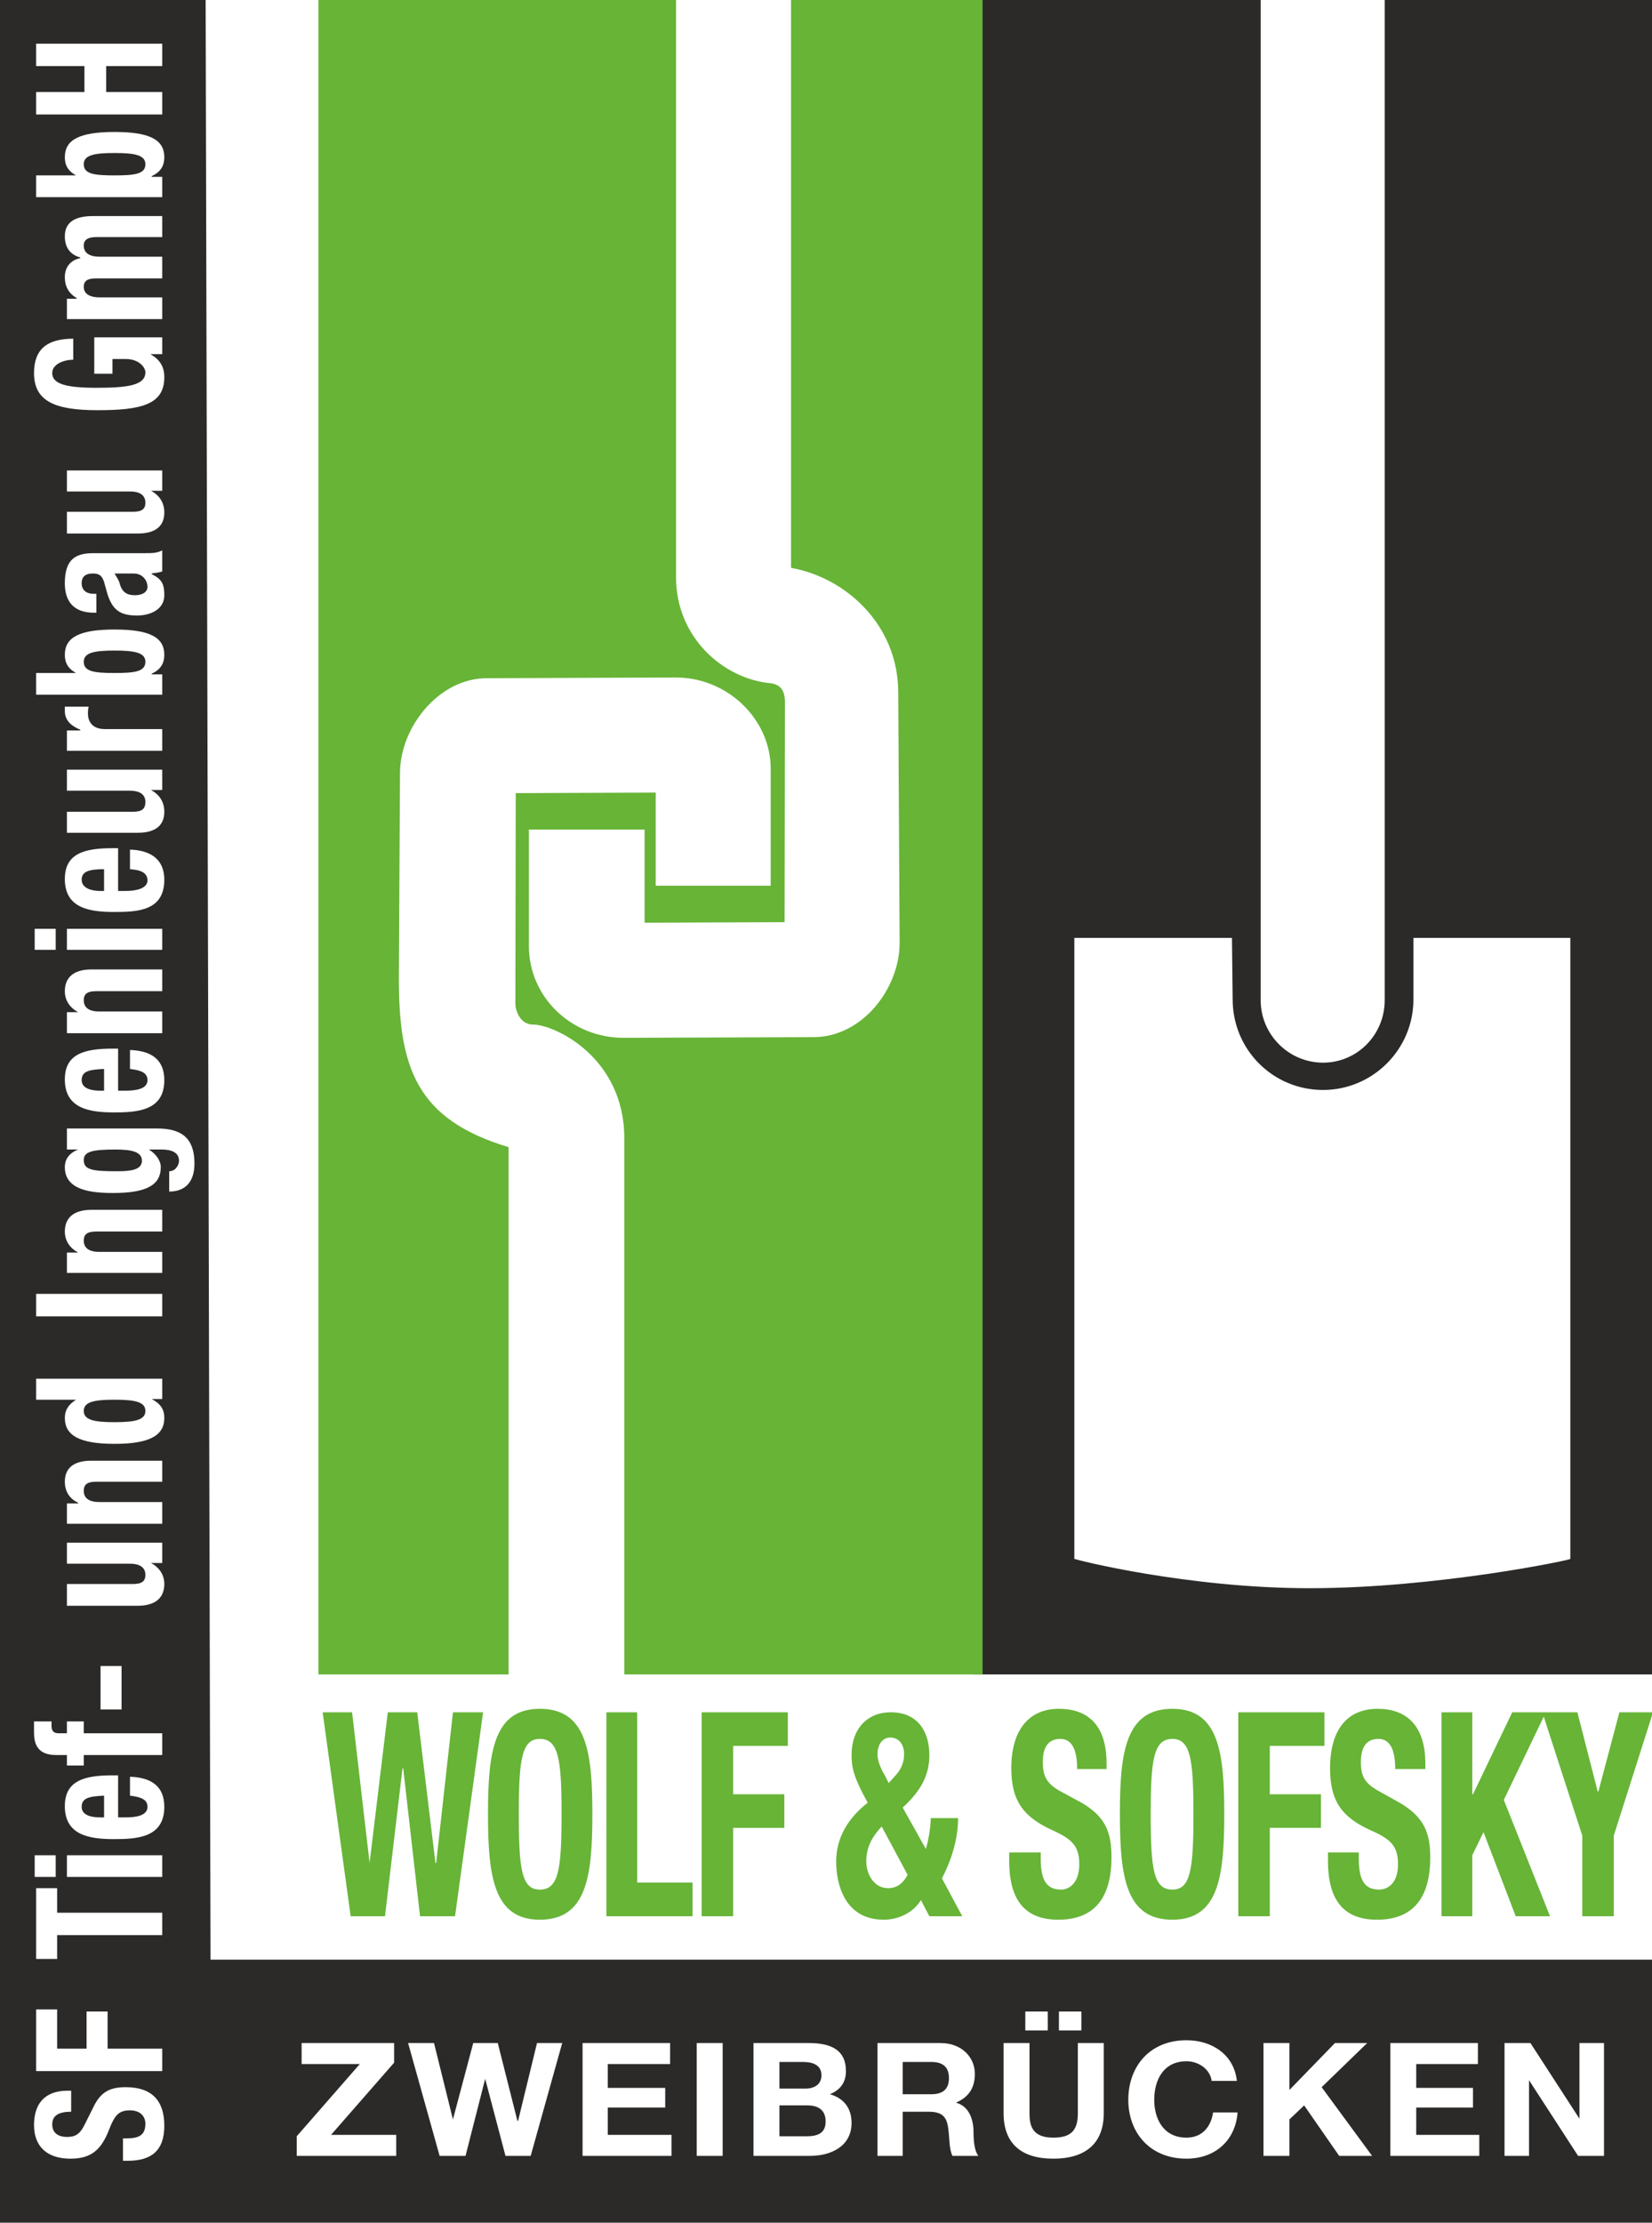
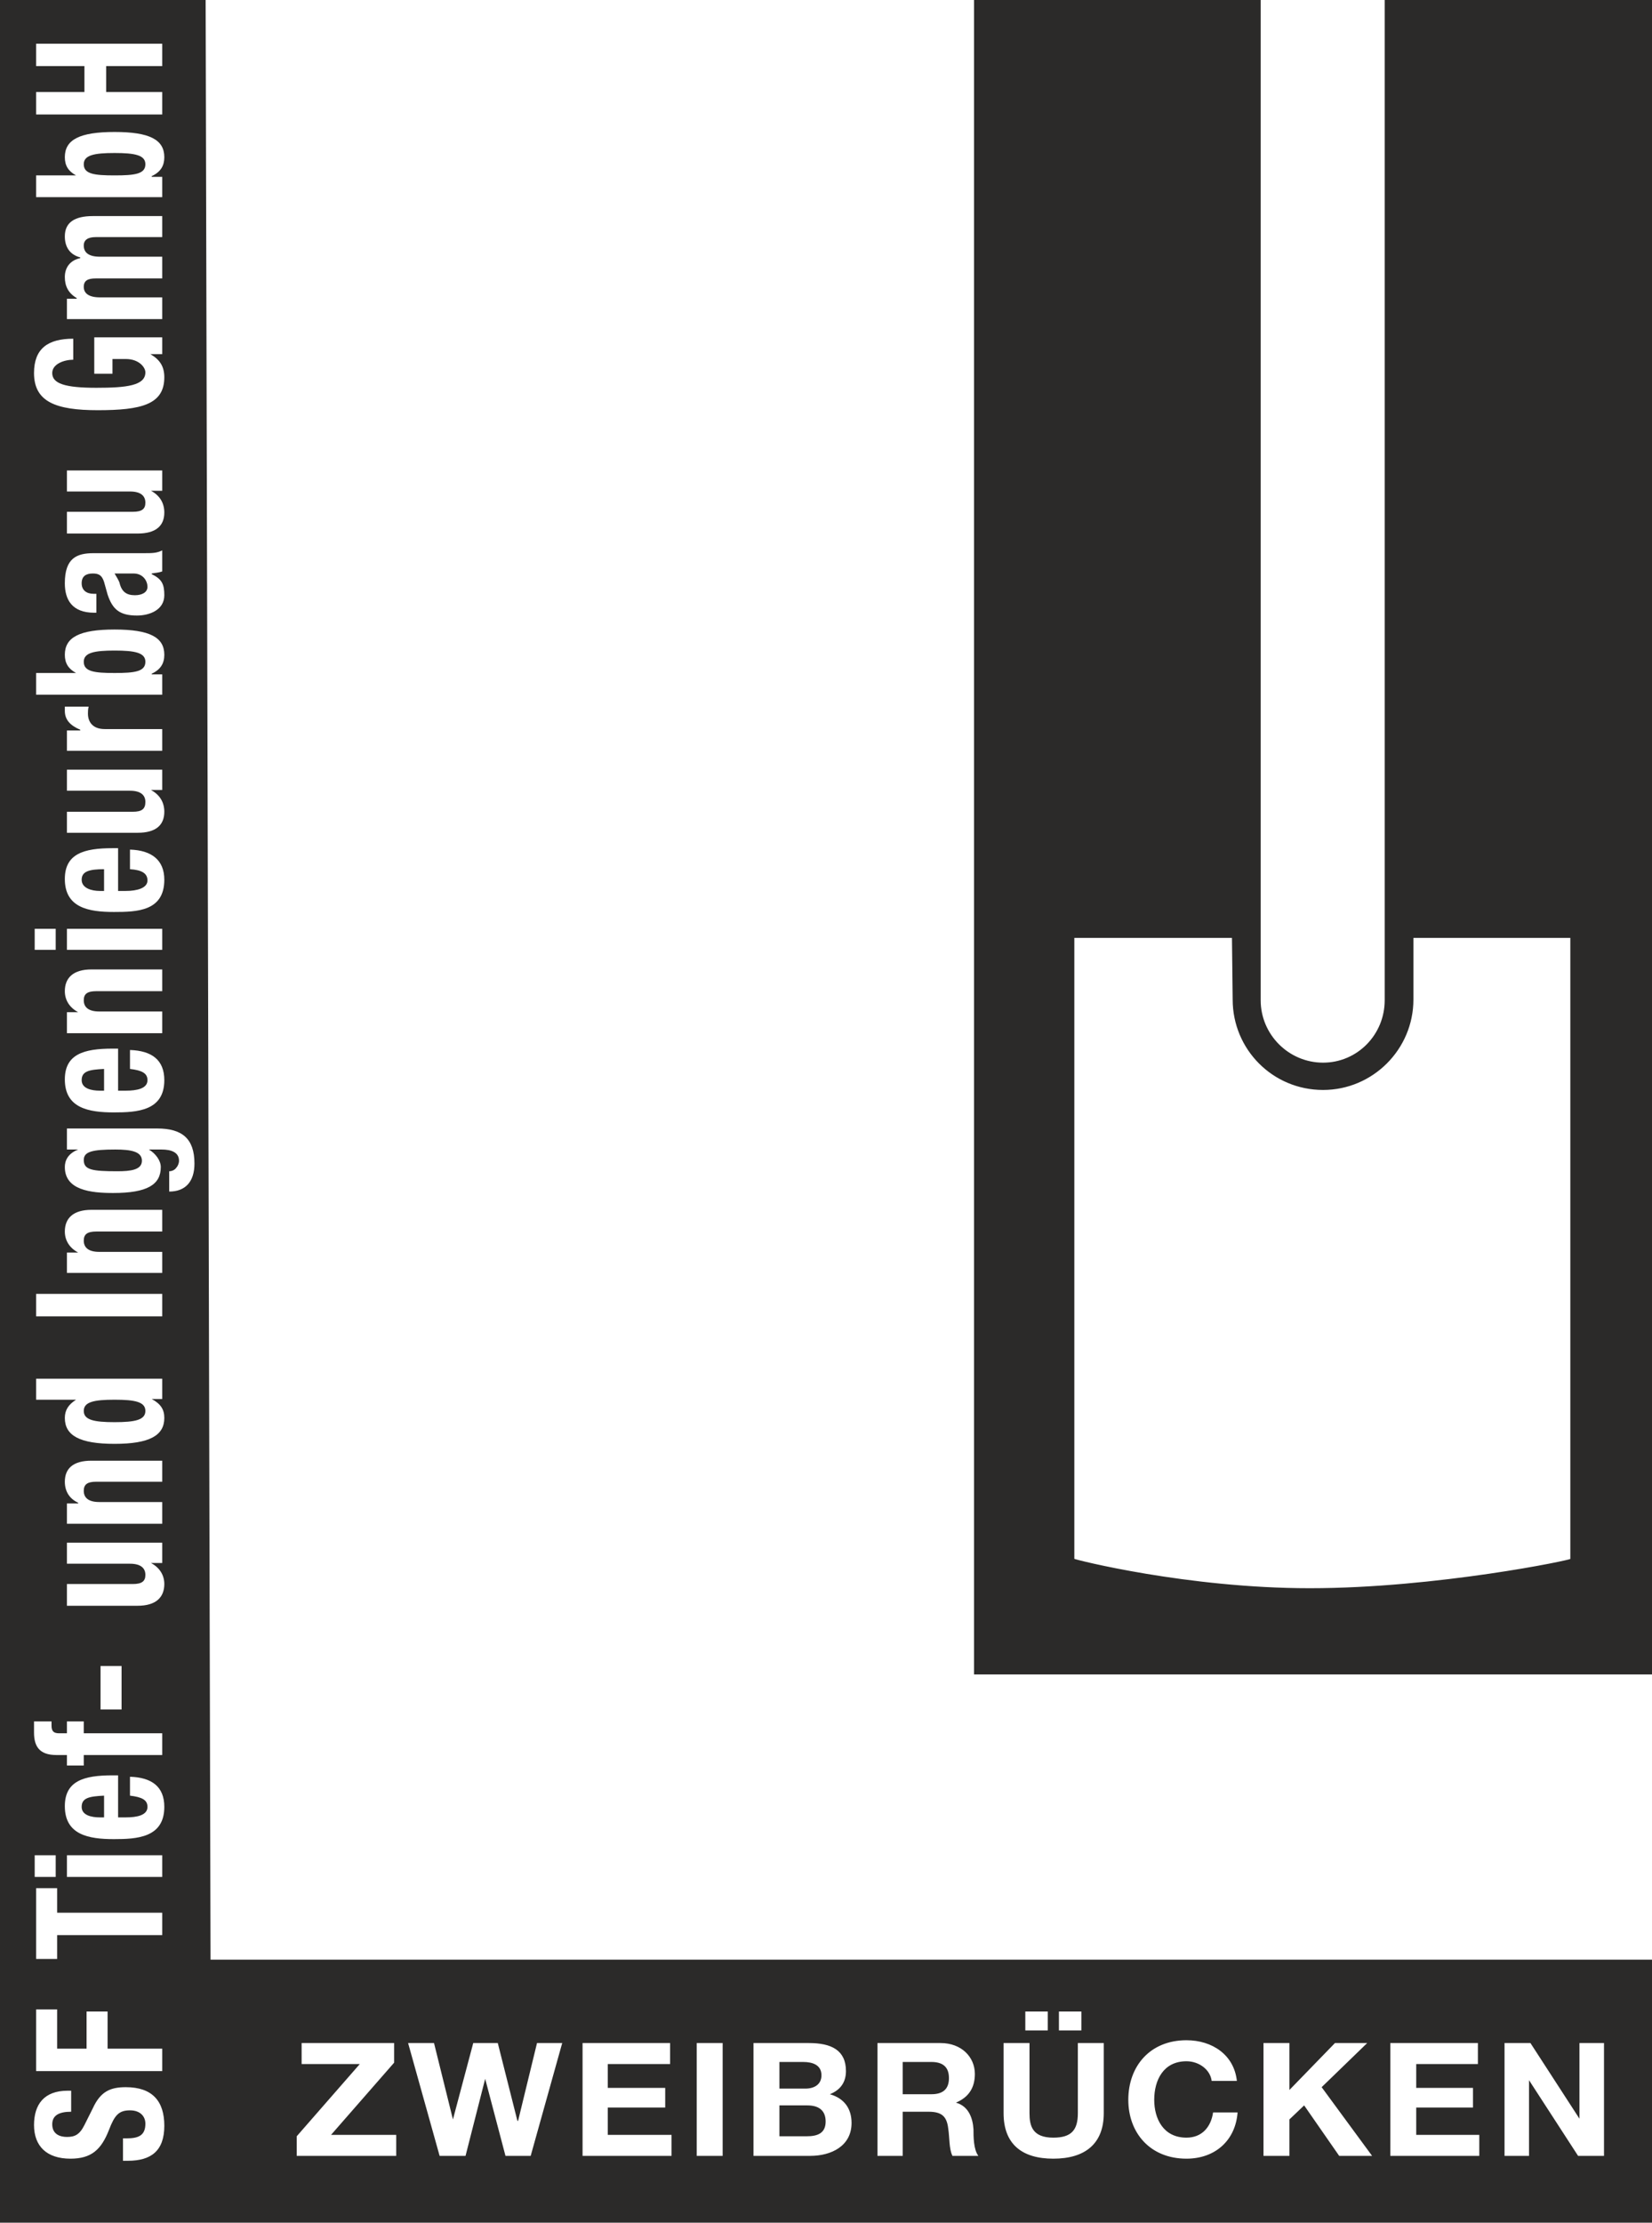
<svg xmlns="http://www.w3.org/2000/svg" xml:space="preserve" width="371mm" height="499mm" version="1.1" style="shape-rendering:geometricPrecision; text-rendering:geometricPrecision; image-rendering:optimizeQuality; fill-rule:evenodd; clip-rule:evenodd" viewBox="0 0 37100 49900">
  <defs>
    <style type="text/css">
   
    .fil0 {fill:#2B2A29}
    .fil1 {fill:#67B437}
   
  </style>
  </defs>
  <g id="Ebene_x0020_1">
    <g id="_773334416">
      <path class="fil0" d="M3643 2570l0 0 0 -504 -1259 0 0 -582 1259 0 0 -503 -2832 0 0 503 1085 0 0 582 -1085 0 0 504 2832 0zm0 1856l0 0 0 -456 -236 0 0 -16c204,-94 283,-236 283,-425 0,-393 -330,-566 -1117,-566 -787,0 -1117,173 -1117,566 0,189 79,315 252,409l-897 0 0 488 2832 0zm-1070 -488l0 0c456,0 692,-31 692,-251 0,-205 -236,-252 -692,-252 -456,0 -692,47 -692,252 0,220 236,251 692,251zm1070 3226l0 0 0 -488 -1400 0c-252,0 -362,-94 -362,-236 0,-142 94,-189 267,-189l1495 0 0 -488 -1400 0c-252,0 -362,-94 -362,-251 0,-126 94,-189 267,-189l1495 0 0 -472 -1558 0c-409,0 -629,142 -629,456 0,236 110,409 346,472l0 16c-220,47 -346,204 -346,425 0,204 79,362 267,472l0 15 -220 0 0 457 2140 0zm-1998 440l0 0c-567,0 -881,220 -881,771 0,645 487,834 1431,834 976,0 1495,-126 1495,-739 0,-236 -94,-394 -315,-520l268 0 0 -377 -1526 0 0 818 409 0 0 -331 299 0c299,0 440,189 440,299 0,299 -425,347 -1101,347 -708,0 -991,-95 -991,-331 0,-204 267,-299 472,-299l0 -472zm1998 3414l0 0 0 -456 -2140 0 0 472 1416 0c236,0 346,94 346,252 0,141 -78,204 -283,204l-1479 0 0 488 1589 0c409,0 598,-173 598,-472 0,-204 -94,-378 -299,-488l252 0zm-645 1857l0 0 -425 0c47,78 94,157 110,204 47,205 157,284 346,284 158,0 283,-63 283,-189 0,-126 -94,-299 -314,-299zm-834 456l0 0 -63 0c-157,0 -267,-79 -267,-236 0,-157 94,-220 251,-220 142,0 205,47 252,189l79 283c110,330 267,472 660,472 284,0 614,-126 614,-456 0,-236 -47,-362 -283,-472l0 -16c79,-16 157,-16 236,-47l0 -472c-126,63 -220,63 -425,63l-1117 0c-378,0 -645,110 -645,676 0,362 157,661 661,661l47 0 0 -425zm1479 2266l0 0 0 -457 -236 0 0 -15c204,-95 283,-236 283,-425 0,-393 -330,-567 -1117,-567 -787,0 -1117,174 -1117,567 0,189 79,315 252,409l-897 0 0 488 2832 0zm-1070 -488l0 0c456,0 692,-32 692,-252 0,-204 -236,-252 -692,-252 -456,0 -692,48 -692,252 0,220 236,252 692,252zm1070 1746l0 0 0 -487 -1290 0c-283,0 -378,-173 -378,-347 0,-47 0,-94 16,-157l-535 0c0,32 0,63 0,95 0,204 126,330 346,424l0 16 -299 0 0 456 2140 0zm0 881l0 0 0 -456 -2140 0 0 472 1416 0c236,0 346,95 346,252 0,157 -78,220 -283,220l-1479 0 0 472 1589 0c409,0 598,-173 598,-472 0,-204 -94,-377 -299,-488l252 0zm-1306 2266l0 0 0 -488c-330,0 -503,47 -503,236 0,189 220,252 409,252l94 0zm315 -960l0 0 -126 0c-645,0 -1070,126 -1070,692 0,646 535,740 1101,740 519,0 1133,-16 1133,-724 0,-440 -283,-661 -771,-676l0 440c268,16 393,95 393,252 0,173 -236,236 -487,236l-173 0 0 -960zm-1401 2282l0 0 0 -472 -472 0 0 472 472 0zm2392 0l0 0 0 -472 -2140 0 0 472 2140 0zm0 1872l0 0 0 -488 -1416 0c-236,0 -346,-94 -346,-252 0,-141 78,-204 283,-204l1479 0 0 -488 -1589 0c-409,0 -598,189 -598,488 0,189 94,362 299,472l-252 0 0 472 2140 0zm-1306 1290l0 0 0 -488c-330,16 -503,47 -503,252 0,189 220,236 409,236l94 0zm315 -944l0 0 -126 0c-645,0 -1070,126 -1070,692 0,645 535,740 1101,740 519,0 1133,-32 1133,-724 0,-456 -283,-661 -771,-677l0 425c268,32 393,95 393,252 0,189 -236,236 -487,236l-173 0 0 -944zm-16 2753l0 0c299,0 551,-31 551,-236 0,-204 -236,-252 -598,-252 -519,0 -708,48 -708,236 0,221 189,252 755,252zm-1133 -488l0 0 252 0c-236,95 -299,252 -299,394 0,519 582,582 1086,582 770,0 1069,-189 1069,-582 0,-142 -110,-299 -267,-394l283 0c220,0 393,63 393,252 0,63 -31,126 -62,158 -32,47 -95,78 -158,78l0 456c362,0 567,-220 567,-629 0,-566 -284,-787 -834,-787l-2030 0 0 472zm2140 2770l0 0 0 -472 -1416 0c-236,0 -346,-95 -346,-252 0,-142 78,-205 283,-205l1479 0 0 -487 -1589 0c-409,0 -598,188 -598,487 0,189 94,362 299,472l-252 0 0 457 2140 0zm-2832 975l0 0 2832 0 0 -504 -2832 0 0 504zm2832 1856l0 0 0 -456 -2832 0 0 472 897 0c-173,110 -252,236 -252,409 0,394 330,582 1117,582 787,0 1117,-188 1117,-582 0,-189 -79,-314 -283,-425l236 0zm-1070 520l0 0c456,0 692,-48 692,-252 0,-205 -236,-252 -692,-252 -456,0 -692,47 -692,252 0,204 236,252 692,252zm1070 2281l0 0 0 -488 -1416 0c-236,0 -346,-94 -346,-251 0,-142 78,-205 283,-205l1479 0 0 -472 -1589 0c-409,0 -598,173 -598,472 0,205 94,378 299,472l0 16 -252 0 0 456 2140 0zm0 881l0 0 0 -456 -2140 0 0 472 1416 0c236,0 346,94 346,251 0,142 -78,205 -283,205l-1479 0 0 488 1589 0c409,0 598,-189 598,-488 0,-189 -94,-362 -299,-472l252 0zm-1385 3288l0 0 472 0 0 -975 -472 0 0 975zm1385 1023l0 0 0 -488 -1762 0 0 -267 -378 0 0 267 -173 0c-126,0 -173,-47 -173,-173 0,-31 0,-63 0,-94l-393 0c0,78 0,173 0,251 0,315 126,504 503,504l236 0 0 236 378 0 0 -236 1762 0zm-1306 1400l0 0 0 -488c-330,16 -503,48 -503,252 0,189 220,236 409,236l94 0zm315 -944l0 0 -126 0c-645,0 -1070,126 -1070,692 0,645 535,740 1101,740 519,0 1133,-32 1133,-724 0,-456 -283,-661 -771,-676l0 424c268,32 393,95 393,252 0,189 -236,236 -487,236l-173 0 0 -944zm-1401 2281l0 0 0 -487 -472 0 0 487 472 0zm2392 0l0 0 0 -487 -2140 0 0 487 2140 0zm-2832 1841l0 0 472 0 0 -535 2360 0 0 -503 -2360 0 0 -551 -472 0 0 1589zm2832 2518l0 0 0 -504 -1227 0 0 -834 -472 0 0 834 -661 0 0 -881 -472 0 0 1385 2832 0zm-881 2013l0 0 110 0c519,0 818,-220 818,-786 0,-551 -267,-866 -865,-866 -346,0 -567,95 -740,472l-189 378c-110,220 -220,267 -393,267 -157,0 -330,-62 -330,-283 0,-204 157,-283 425,-283l0 -472 -79 0c-535,0 -755,315 -755,771 0,472 283,755 818,755 472,0 692,-204 865,-645 126,-330 220,-440 472,-440 236,0 346,141 346,299 0,267 -157,330 -425,330l-78 0 0 503zm31026 -110l0 0 550 0 0 -1699 1102 1699 582 0 0 -2533 -551 0 0 1699 -1101 -1699 -582 0 0 2533zm-2565 0l0 0 1998 0 0 -472 -1416 0 0 -613 1275 0 0 -441 -1275 0 0 -535 1385 0 0 -472 -1967 0 0 2533zm-2848 0l0 0 582 0 0 -818 331 -315 787 1133 739 0 -1133 -1542 1023 -991 -724 0 -1023 1054 0 -1054 -582 0 0 2533zm-598 -1683l0 0c-62,-582 -550,-913 -1132,-913 -818,0 -1306,582 -1306,1338 0,739 488,1321 1306,1321 645,0 1101,-409 1148,-1038l-550 0c-48,330 -252,566 -598,566 -519,0 -724,-425 -724,-849 0,-441 205,-866 724,-866 283,0 535,189 566,441l566 0zm-4751 -1133l0 0 504 0 0 -425 -504 0 0 425zm755 0l0 0 504 0 0 -425 -504 0 0 425zm1007 283l0 0 -582 0 0 1574c0,377 -142,550 -551,550 -472,0 -535,-267 -535,-550l0 -1574 -582 0 0 1574c0,692 409,1022 1117,1022 708,0 1133,-330 1133,-1022l0 -1574zm-4515 425l0 0 0 724 645 0c252,0 393,-110 393,-362 0,-252 -141,-362 -393,-362l-645 0zm-567 2108l0 0 567 0 0 -991 582 0c299,0 409,110 440,378 32,204 16,456 95,613l582 0c-110,-141 -110,-440 -110,-598 -16,-251 -110,-519 -394,-597 299,-126 425,-347 425,-645 0,-378 -299,-693 -771,-693l-1416 0 0 2533zm-2202 -2108l0 0 0 598 582 0c204,0 362,-95 362,-299 0,-236 -205,-299 -409,-299l-535 0zm-582 2108l0 0 1274 0c472,0 928,-220 928,-739 0,-315 -157,-551 -487,-645 236,-95 361,-268 361,-519 0,-472 -330,-630 -833,-630l-1243 0 0 2533zm582 -1133l0 0 0 693 613 0c236,0 425,-63 425,-331 0,-251 -157,-362 -409,-362l-629 0zm-1857 1133l0 0 582 0 0 -2533 -582 0 0 2533zm-2564 0l0 0 1998 0 0 -472 -1432 0 0 -613 1290 0 0 -441 -1290 0 0 -535 1400 0 0 -472 -1966 0 0 2533zm-457 -2533l0 0 -566 0 -425 1747 -15 0 -441 -1747 -551 0 -456 1715 -425 -1715 -582 0 708 2533 582 0 441 -1730 456 1730 566 0 708 -2533zm-5962 2533l0 0 2234 0 0 -472 -1463 0 1416 -1620 0 -441 -2077 0 0 472 1306 0 -1416 1621 0 440zm-6734 -48411l0 0 4688 -31 110 44037 32458 0 0 5947 -37272 -31 16 -49922zm21945 37603l0 0 0 -37634 6437 0c0,887 0,22498 0,22498 0,771 630,1401 1401,1401 771,0 1384,-630 1384,-1401 0,0 0,-21611 0,-22498l6089 0 0 37634 -15311 0zm9867 -16536l0 0 0 1385c0,1117 -912,2029 -2029,2029 -1133,0 -2030,-912 -2030,-2029l-16 -1385 -3540 0 0 13940c0,15 2533,660 5287,660 2847,0 5931,-645 5852,-660l0 -13940 -3524 0z" />
-       <path class="fil1" d="M34669 38539l865 2671 0 1810 708 0 0 -1810 881 -2769 -755 0 -472 1778 -16 0 -456 -1778 -708 0 -79 0 -676 0 -881 1841 -16 0 0 -1841 -692 0 0 4579 692 0 0 -1369 252 -519 723 1888 771 0 -1038 -2612 897 -1869zm-4846 3049l0 189c0,833 314,1321 1101,1321 755,0 1196,-425 1196,-1400 0,-551 -142,-897 -661,-1211l-535 -299c-299,-173 -362,-347 -362,-630 0,-267 79,-519 394,-519 267,0 377,252 377,677l677 0 0 -126c0,-881 -457,-1227 -1070,-1227 -661,0 -1070,440 -1070,1337 0,755 283,1101 897,1384 472,205 629,362 629,771 0,394 -204,567 -425,567 -362,0 -456,-268 -456,-708l0 -126 -692 0zm-2014 1432l708 0 0 -1983 1148 0 0 -755 -1148 0 0 -1086 1227 0 0 -755 -1935 0 0 4579zm-1967 -2297c0,-1212 63,-1684 488,-1684 409,0 472,472 472,1684 0,1242 -63,1699 -472,1699 -425,0 -488,-457 -488,-1699zm-692 0c0,1400 126,2375 1180,2375 1038,0 1164,-975 1164,-2375 0,-1385 -126,-2360 -1164,-2360 -1054,0 -1180,975 -1180,2360zm-2486 865l0 189c0,833 315,1321 1102,1321 755,0 1195,-425 1195,-1400 0,-551 -126,-897 -645,-1211l-550 -299c-284,-173 -347,-347 -347,-630 0,-267 79,-519 394,-519 267,0 377,252 377,677l661 0 0 -126c0,-881 -440,-1227 -1070,-1227 -645,0 -1070,440 -1070,1337 0,755 299,1101 913,1384 456,205 614,362 614,771 0,394 -205,567 -410,567 -361,0 -456,-268 -456,-708l0 -126 -708 0zm-2391 -1007c409,-378 598,-724 598,-1180 0,-535 -268,-960 -866,-960 -519,0 -881,362 -881,960 0,267 47,456 236,834l126 236c-440,346 -708,786 -708,1321 0,504 189,1306 1070,1306 330,0 661,-157 834,-440l189 362 739 0 -456 -850c204,-393 362,-865 362,-1353l-614 0c0,189 -47,488 -110,692l-519 -928zm110 1510c-110,205 -252,299 -441,299 -314,0 -487,-314 -487,-598 0,-283 94,-519 346,-786l582 1085zm-677 -2706c0,-236 126,-377 284,-377 188,0 314,141 314,377 0,173 -63,346 -220,504l-126 141 -79 -157c-125,-205 -173,-378 -173,-488zm-3949 3635l708 0 0 -1983 1149 0 0 -755 -1149 0 0 -1086 1228 0 0 -755 -1936 0 0 4579zm-204 0l0 -756 -1243 0 0 -3823 -692 0 0 4579 1935 0zm-3902 -2297c0,-1212 63,-1684 472,-1684 425,0 488,472 488,1684 0,1242 -63,1699 -488,1699 -409,0 -472,-457 -472,-1699zm-692 0c0,1400 126,2375 1164,2375 1054,0 1180,-975 1180,-2375 0,-1385 -126,-2360 -1180,-2360 -1038,0 -1164,975 -1164,2360zm-3084 2297l771 0 393 -3320 16 0 378 3320 786 0 630 -4579 -677 0 -377 3383 -16 0 -409 -3383 -661 0 -409 3383 0 0 -393 -3383 -661 0 629 4579zm-724 -5428l4271 0 0 -535 0 -11303c-2068,-623 -2476,-1775 -2464,-3858l25 -4553c6,-1016 869,-2113 1944,-2117l4248 -16c1154,-4 2133,930 2133,2050l0 2625 -2582 0 0 -2091 -3144 12 -8 4728c0,133 96,469 397,468 481,-1 2049,735 2049,2549l0 11506 0 535 8046 0 0 -37634 -4301 0 0 94 0 12697c1239,220 2398,1282 2407,2780l31 5637c0,1027 -837,2114 -1928,2118l-4264 15c-1176,5 -2133,-913 -2133,-2057l0 -2618 2598 0 0 2091 3144 -12 8 -4937c0,-265 -101,-405 -338,-429 -1042,-102 -2108,-1019 -2108,-2379l0 -12906 0 -94 -8031 0 0 37634z" />
    </g>
  </g>
</svg>